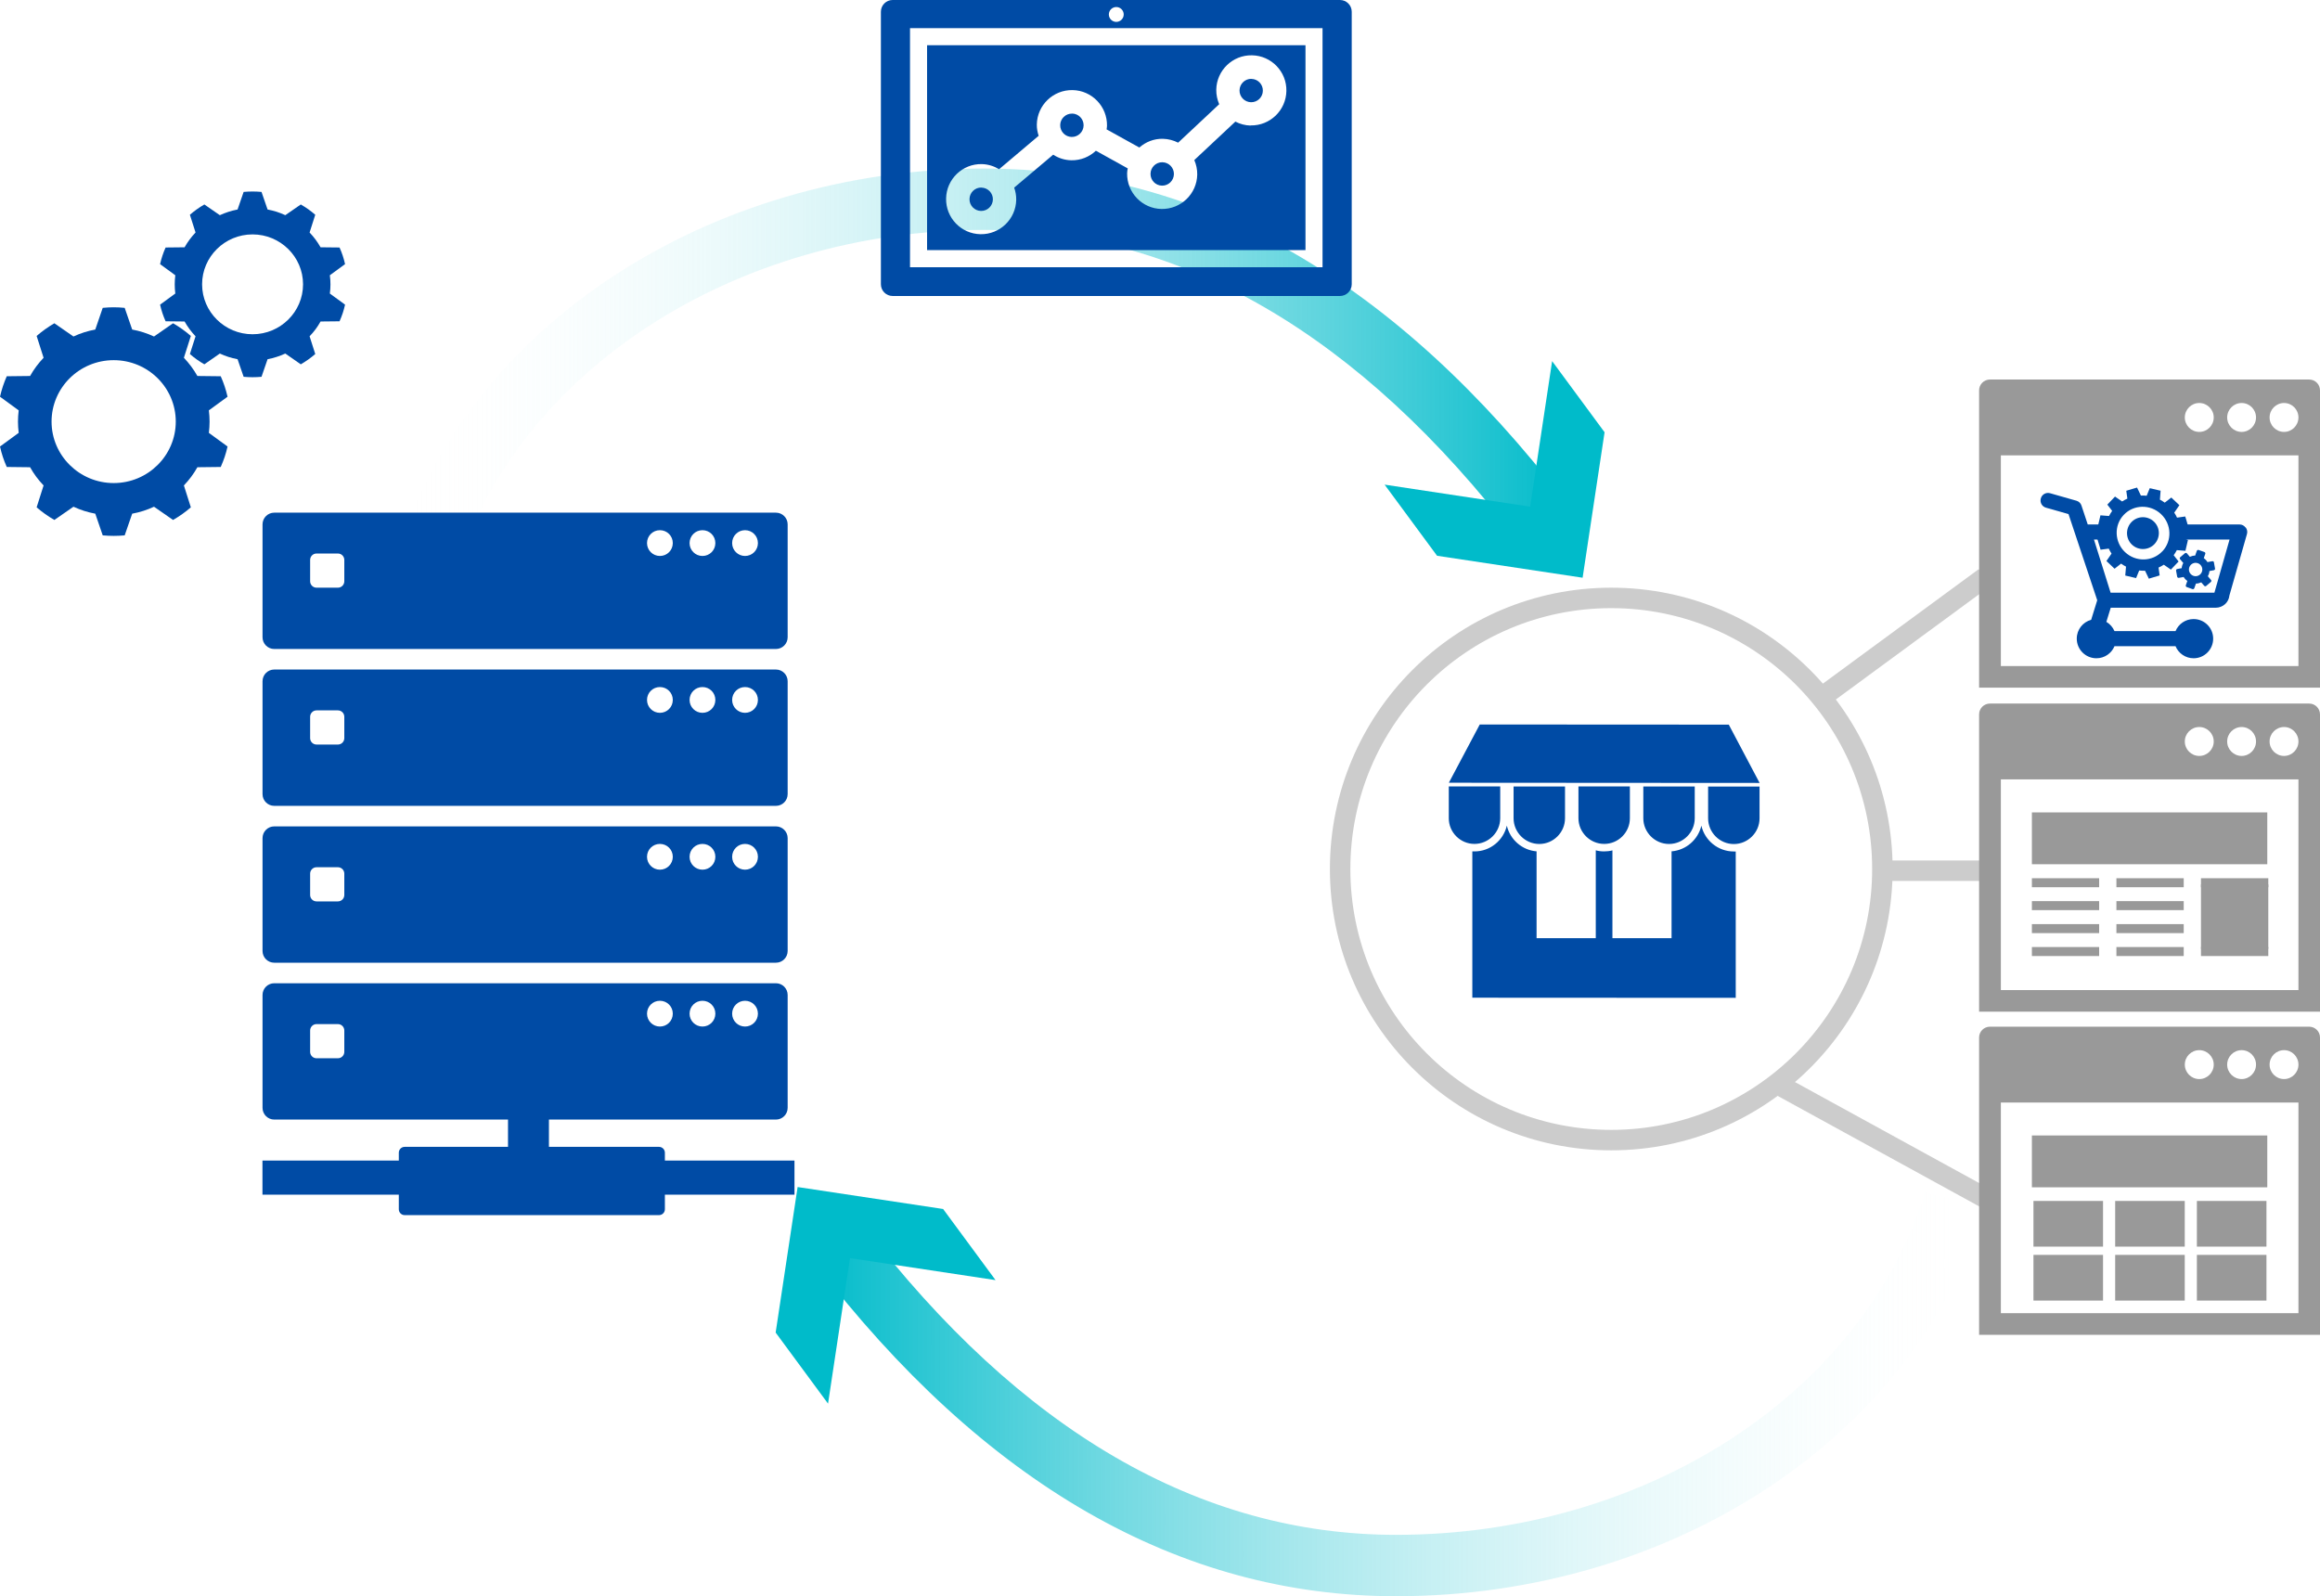
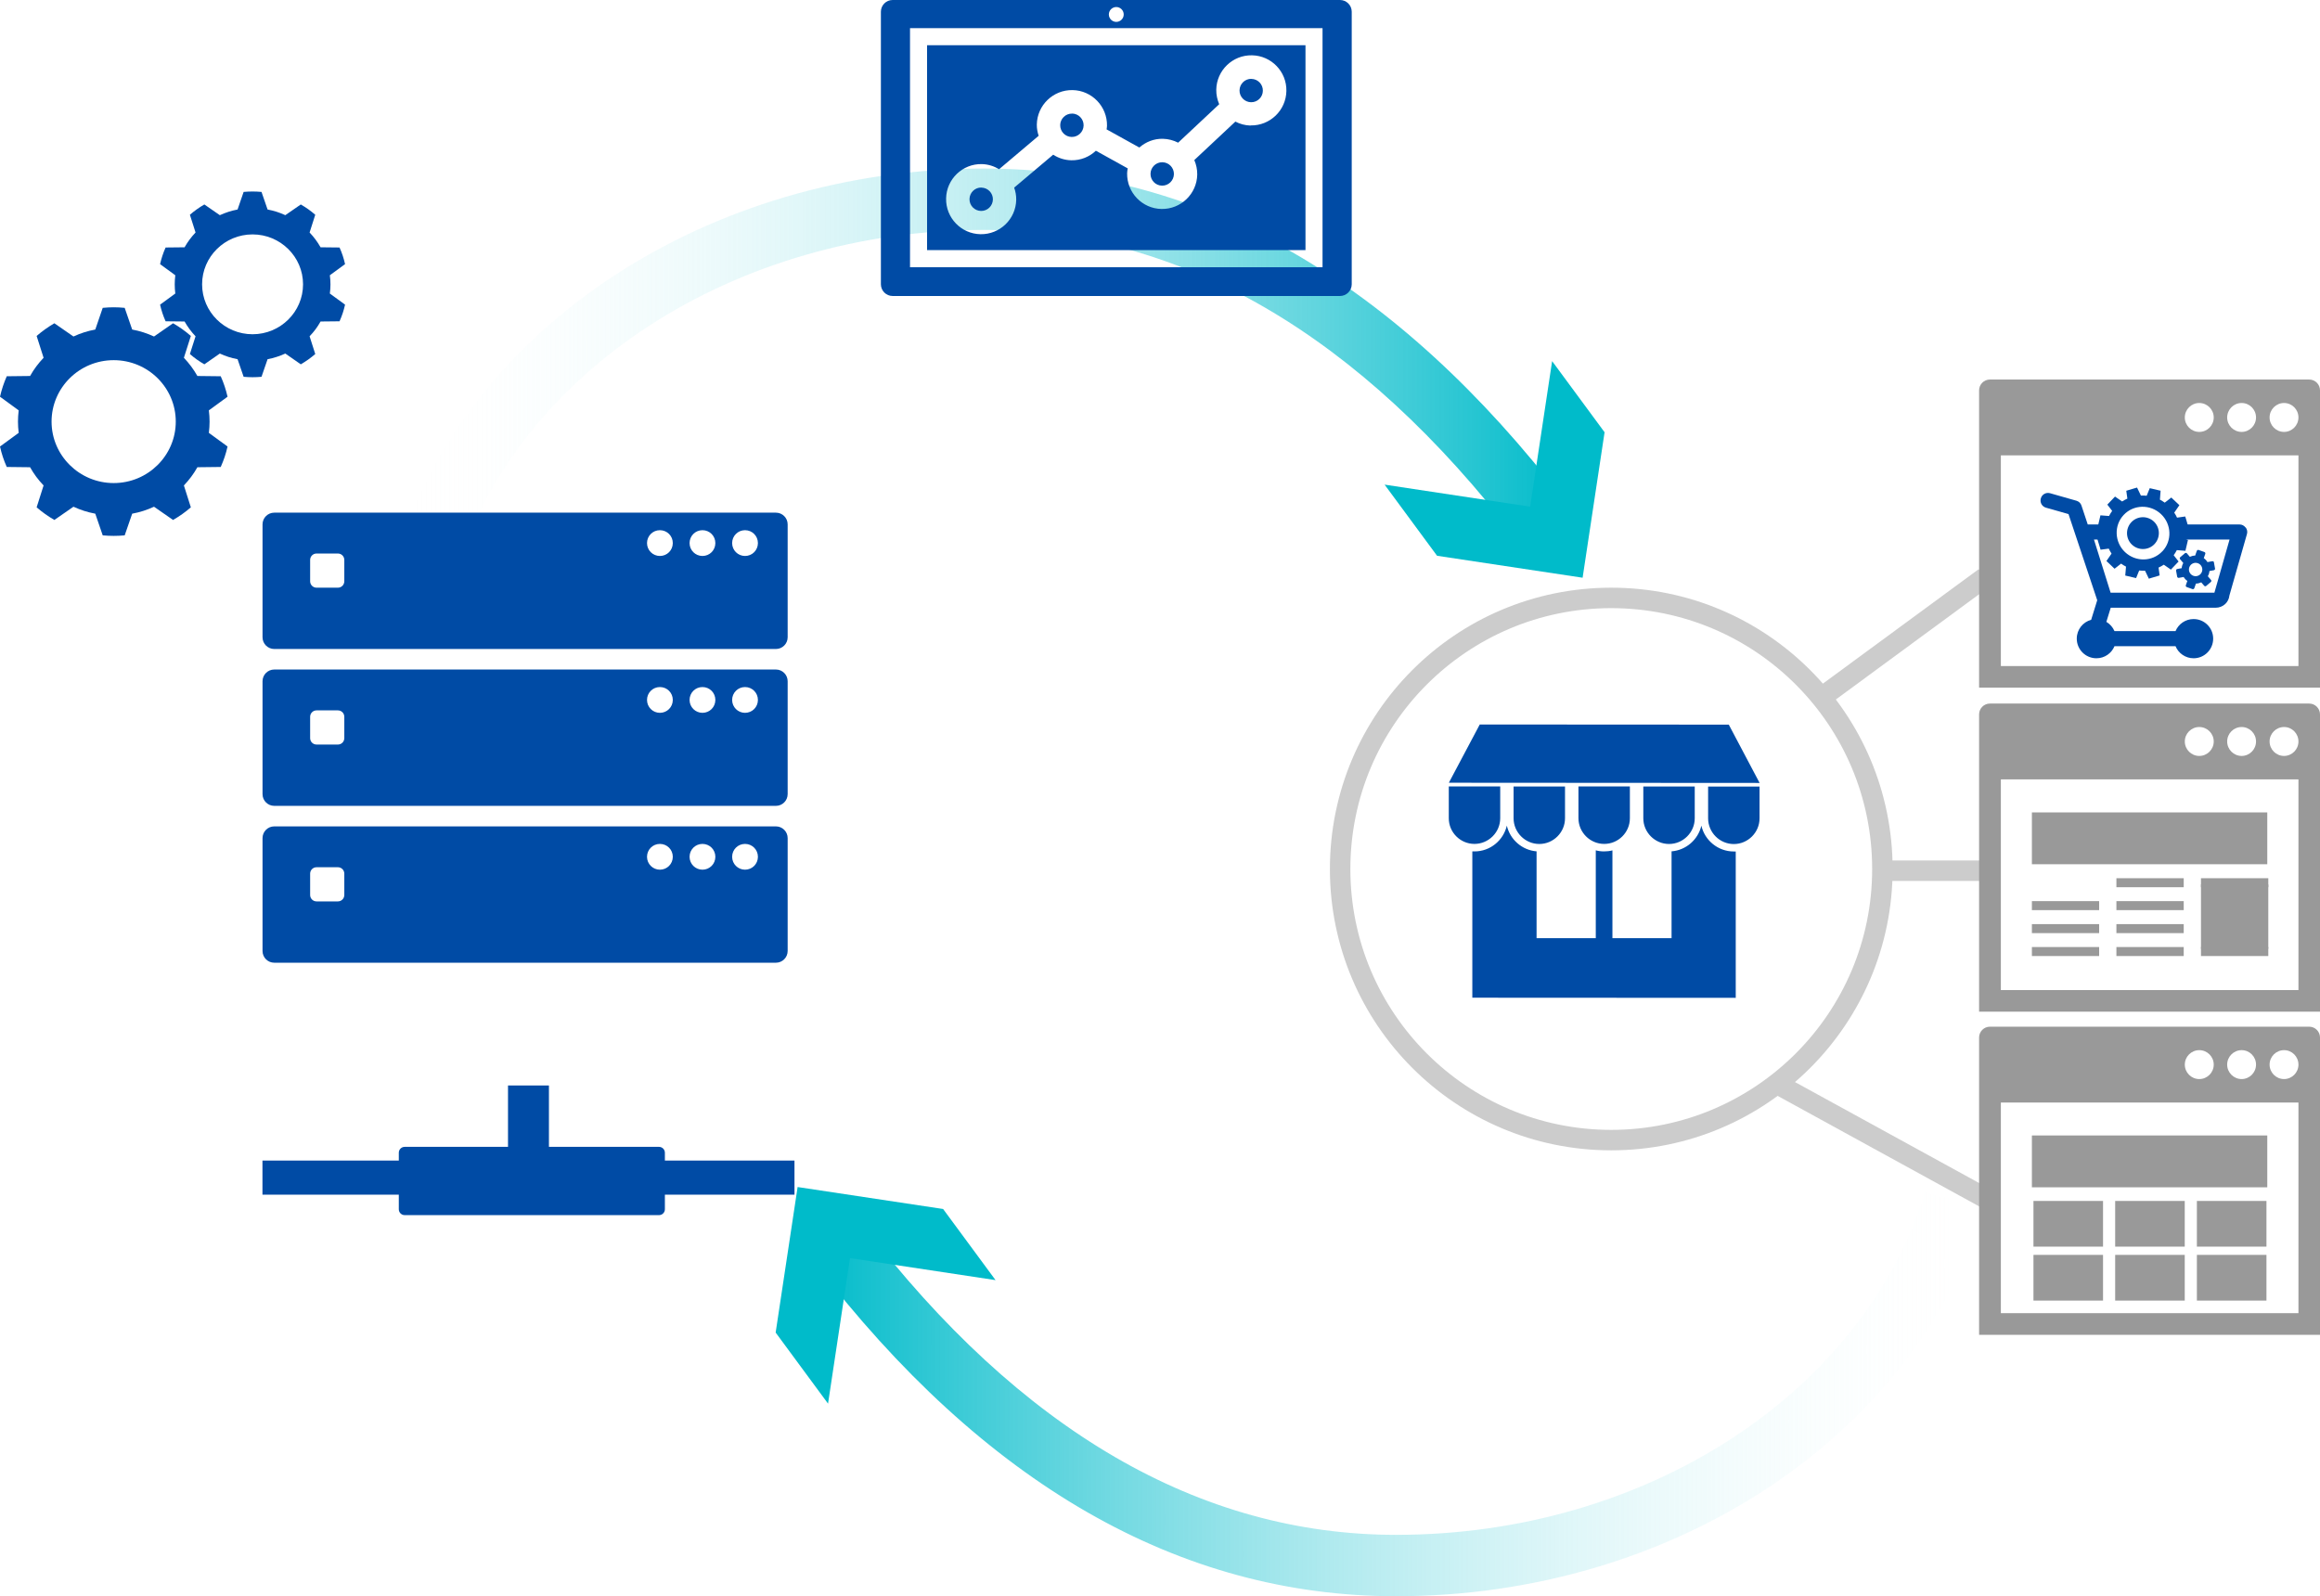
<svg xmlns="http://www.w3.org/2000/svg" xmlns:xlink="http://www.w3.org/1999/xlink" id="_デザイン" data-name="デザイン" width="340.14" height="234.05" viewBox="0 0 340.14 234.05">
  <defs>
    <linearGradient id="_名称未設定グラデーション_5" data-name="名称未設定グラデーション 5" x1="58.12" y1="54.37" x2="229.56" y2="54.37" gradientUnits="userSpaceOnUse">
      <stop offset="0" stop-color="#fff" stop-opacity="0" />
      <stop offset="1" stop-color="#00bbca" />
    </linearGradient>
    <linearGradient id="_名称未設定グラデーション_5-2" data-name="名称未設定グラデーション 5" x1="-2903.52" y1="9094.01" x2="-2732.08" y2="9094.01" gradientTransform="translate(-2612.68 9298.4) rotate(-180)" xlink:href="#_名称未設定グラデーション_5" />
  </defs>
  <g>
    <path d="m66.73,84.03l-8.6-2.64c10.23-33.37,45.66-56.68,86.15-56.68,31.74,0,60.43,16.47,85.28,48.94l-7.15,5.47c-23.06-30.13-49.35-45.41-78.14-45.41-36.57,0-68.46,20.69-77.55,50.32Z" style="fill: url(#_名称未設定グラデーション_5);" />
    <polygon points="227.56 52.95 224.34 74.29 203 71.06 210.69 81.49 232.03 84.71 235.25 63.38 227.56 52.95" style="fill: #00bbca;" />
  </g>
  <g>
    <path d="m282.23,174.73l8.6,2.64c-10.23,33.37-45.66,56.68-86.15,56.68-31.74,0-60.43-16.47-85.28-48.94l7.15-5.47c23.06,30.13,49.35,45.41,78.14,45.41,36.57,0,68.46-20.69,77.55-50.32Z" style="fill: url(#_名称未設定グラデーション_5-2);" />
    <polygon points="121.4 205.81 124.62 184.47 145.96 187.7 138.27 177.27 116.94 174.05 113.72 195.39 121.4 205.81" style="fill: #00bbca;" />
  </g>
  <g>
    <line x1="266.48" y1="102.67" x2="290.98" y2="84.67" style="fill: none; stroke: #ccc; stroke-miterlimit: 10; stroke-width: 3px;" />
    <line x1="275.48" y1="127.67" x2="291.48" y2="127.67" style="fill: none; stroke: #ccc; stroke-miterlimit: 10; stroke-width: 3px;" />
    <line x1="260.98" y1="159.17" x2="291.98" y2="176.17" style="fill: none; stroke: #ccc; stroke-miterlimit: 10; stroke-width: 3px;" />
  </g>
  <g>
    <path d="m15.06,45.14c1.13-.11,2.1-.11,3.22,0l1.1,3.18c1.15.22,2.13.53,3.2,1.02l2.79-1.94c.97.56,1.76,1.12,2.61,1.86l-1.02,3.2c.8.85,1.4,1.66,1.98,2.67l3.42.04c.45,1.01.75,1.92,1,3l-2.74,2c.14,1.15.14,2.15,0,3.3l2.74,2c-.24,1.08-.55,1.99-1,3l-3.42.04c-.57,1.01-1.18,1.82-1.98,2.67l1.02,3.21c-.85.73-1.64,1.29-2.61,1.85l-2.79-1.94c-1.07.49-2.04.8-3.2,1.02l-1.1,3.18c-1.12.1-2.1.1-3.22,0l-1.09-3.18c-1.16-.22-2.13-.53-3.2-1.02l-2.8,1.94c-.97-.57-1.76-1.13-2.6-1.85l1.02-3.21c-.8-.84-1.41-1.66-1.98-2.67l-3.42-.04c-.45-1.02-.75-1.92-.99-3l2.74-2c-.14-1.15-.14-2.15,0-3.3l-2.74-2c.25-1.08.55-1.99.99-3l3.42-.04c.57-1.01,1.18-1.82,1.98-2.67l-1.02-3.2c.85-.73,1.64-1.29,2.6-1.86l2.8,1.94c1.06-.49,2.04-.8,3.2-1.02l1.09-3.18Zm1.61,7.67c5.03,0,9.1,4.04,9.1,9.01s-4.08,9.01-9.1,9.01-9.11-4.04-9.11-9.01,4.08-9.01,9.11-9.01Z" style="fill: #004ba5; fill-rule: evenodd;" />
    <path d="m35.72,28.14c.91-.08,1.7-.08,2.62,0l.89,2.58c.94.18,1.73.43,2.6.83l2.27-1.57c.79.46,1.43.91,2.12,1.51l-.83,2.6c.65.69,1.14,1.35,1.61,2.17l2.78.03c.37.82.61,1.56.81,2.44l-2.23,1.63c.12.93.12,1.75,0,2.68l2.23,1.63c-.2.88-.44,1.61-.81,2.44l-2.78.03c-.46.82-.95,1.48-1.61,2.17l.83,2.6c-.69.59-1.33,1.05-2.12,1.51l-2.27-1.58c-.87.39-1.66.65-2.6.83l-.89,2.58c-.91.08-1.7.08-2.62,0l-.89-2.58c-.94-.18-1.73-.43-2.6-.83l-2.27,1.58c-.79-.46-1.43-.91-2.12-1.51l.83-2.6c-.65-.69-1.14-1.35-1.61-2.17l-2.78-.03c-.37-.83-.61-1.56-.81-2.44l2.23-1.63c-.11-.93-.11-1.75,0-2.68l-2.23-1.63c.2-.87.44-1.61.81-2.44l2.78-.03c.47-.82.96-1.48,1.61-2.17l-.83-2.6c.69-.59,1.33-1.05,2.12-1.51l2.27,1.57c.87-.39,1.66-.65,2.6-.83l.89-2.58Zm1.31,6.23c4.08,0,7.4,3.28,7.4,7.32s-3.32,7.32-7.4,7.32-7.4-3.28-7.4-7.32,3.32-7.32,7.4-7.32Z" style="fill: #004ba5; fill-rule: evenodd;" />
  </g>
  <g>
    <path d="m338.56,103.16h-46.81c-.88,0-1.59.71-1.59,1.59v43.59h49.98v-43.59c0-.88-.71-1.59-1.59-1.59Zm-9.91,3.44c1.17,0,2.11.95,2.11,2.12s-.95,2.12-2.11,2.12-2.12-.95-2.12-2.12.95-2.12,2.12-2.12Zm-6.21,0c1.17,0,2.12.95,2.12,2.12s-.95,2.12-2.12,2.12-2.12-.95-2.12-2.12.95-2.12,2.12-2.12Zm14.54,38.57h-43.63v-30.89h43.63v30.89Zm-2.11-34.33c-1.17,0-2.12-.95-2.12-2.12s.95-2.12,2.12-2.12,2.11.95,2.11,2.12-.95,2.12-2.11,2.12Z" style="fill: #999;" />
    <rect x="297.9" y="119.12" width="34.51" height="7.6" style="fill: #999;" />
    <g>
-       <rect x="297.9" y="128.77" width="9.86" height="1.32" style="fill: #999;" />
      <rect x="297.9" y="132.13" width="9.86" height="1.32" style="fill: #999;" />
      <rect x="297.9" y="135.5" width="9.86" height="1.32" style="fill: #999;" />
      <rect x="297.9" y="138.86" width="9.86" height="1.32" style="fill: #999;" />
    </g>
    <g>
      <rect x="310.29" y="128.77" width="9.87" height="1.32" style="fill: #999;" />
      <rect x="310.29" y="132.13" width="9.87" height="1.32" style="fill: #999;" />
      <rect x="310.29" y="135.5" width="9.87" height="1.32" style="fill: #999;" />
      <rect x="310.29" y="138.86" width="9.87" height="1.32" style="fill: #999;" />
    </g>
    <g>
      <rect x="322.69" y="128.77" width="9.87" height="1.32" style="fill: #999;" />
      <rect x="322.69" y="129.69" width="9.87" height="9.42" style="fill: #999;" />
      <rect x="322.69" y="138.86" width="9.87" height="1.32" style="fill: #999;" />
    </g>
  </g>
  <path d="m338.56,55.65h-46.81c-.88,0-1.59.71-1.59,1.59v43.59h49.98v-43.59c0-.88-.71-1.59-1.59-1.59Zm-9.91,3.44c1.17,0,2.11.95,2.11,2.12s-.95,2.12-2.11,2.12-2.12-.95-2.12-2.12.95-2.12,2.12-2.12Zm-6.21,0c1.17,0,2.12.95,2.12,2.12s-.95,2.12-2.12,2.12-2.12-.95-2.12-2.12.95-2.12,2.12-2.12Zm14.54,38.57h-43.63v-30.89h43.63v30.89Zm-2.11-34.33c-1.17,0-2.12-.95-2.12-2.12s.95-2.12,2.12-2.12,2.11.95,2.11,2.12-.95,2.12-2.11,2.12Z" style="fill: #999;" />
  <g>
    <path d="m324.6,82.46c-.02-.11-.13-.19-.25-.17l-.67.12s-.02.02-.03.02c-.14-.23-.32-.43-.55-.59l.22-.63c.04-.11-.02-.23-.13-.27l-.84-.3c-.11-.04-.23.02-.27.13l-.23.65s0,.02,0,.04c-.28,0-.54.07-.79.18l-.43-.5c-.07-.09-.21-.1-.3-.02l-.68.58c-.09.08-.1.21-.02.3l.44.52s.02,0,.03.02c-.05.1-.1.19-.14.3-.06.16-.08.32-.1.47l-.65.12c-.11.02-.19.13-.17.25l.16.88c.02.11.13.19.24.17l.67-.12s.02-.02.03-.02c.14.23.32.43.55.59l-.22.63c-.04.11.02.23.13.27l.84.3c.11.04.23-.02.27-.13l.23-.65s0-.02,0-.03c.27,0,.54-.07.79-.18l.43.5c.07.09.21.1.3.02l.68-.58c.09-.08.1-.21.02-.29l-.44-.52s-.02,0-.03-.02c.05-.09.1-.19.14-.29.06-.16.08-.32.1-.48l.65-.12c.12-.02.19-.13.17-.25l-.16-.88Zm-1.77,1.37c-.18.51-.74.78-1.25.6-.51-.18-.78-.74-.6-1.25.18-.51.74-.78,1.25-.6.51.18.78.74.6,1.25Z" style="fill: #004ba5;" />
    <path d="m329.22,77.34c-.21-.28-.53-.44-.88-.44h-10.03c.22.72.25,1.48.09,2.21h8.48l-2.2,7.72s-.01.05-.02.07h-15.22l-2.44-7.79h2.98c-.16-.73-.13-1.49.09-2.21h-3.98l-.92-2.77c-.11-.35-.39-.61-.74-.71l-3.86-1.1c-.59-.17-1.2.17-1.36.76-.17.59.17,1.2.76,1.36l3.3.94,4.21,12.63-.89,2.87c-1.22.33-2.11,1.44-2.11,2.76,0,1.59,1.29,2.88,2.88,2.88,1.2,0,2.22-.73,2.65-1.77h8.95c.43,1.04,1.46,1.77,2.65,1.77,1.59,0,2.87-1.29,2.87-2.88s-1.29-2.87-2.87-2.87c-1.2,0-2.22.73-2.65,1.77h-8.95c-.24-.57-.66-1.04-1.19-1.36l.64-2.07h15.38c1.07,0,1.92-.78,2.02-1.8l2.57-9c.1-.33.03-.69-.18-.97Z" style="fill: #004ba5;" />
    <path d="m315.78,76.47c.94.88.98,2.36.1,3.3-.88.94-2.36.98-3.3.1-.94-.88-.98-2.36-.1-3.3.88-.94,2.36-.98,3.3-.1Z" style="fill: #004ba5;" />
    <path d="m319.53,74.08l-.26-.25-.67-.63-.26-.25-.96.75c-.23-.16-.47-.31-.71-.44l.1-1.31-.35-.08-.89-.21-.35-.08-.45,1.11c-.28-.03-.57-.04-.85-.03l-.56-1.17-.35.1-.88.26-.35.11.16,1.15c-.27.12-.53.26-.77.42l-1.04-.72-.25.26-.63.66-.25.26.71.92c-.17.24-.33.49-.46.75l-1.26-.1-.08.35-.21.89-.08.35,1.1.45c-.03.29-.03.57-.01.86l-1.17.56.1.35.27.88.1.35,1.2-.16c.12.25.25.49.41.73l-.75,1.09.27.25.66.63.26.25.96-.75c.23.17.47.31.72.44l-.11,1.31.35.08.89.21.35.08.45-1.11c.29.03.57.04.86.03l.56,1.17.35-.11.88-.26.35-.11-.16-1.15c.27-.12.52-.26.77-.42l1.04.72.25-.27.63-.66.25-.26-.72-.92c.17-.24.33-.49.46-.75l1.26.1.08-.35.21-.89.08-.35-1.1-.44c.02-.28.02-.57,0-.86l1.17-.56-.1-.35-.26-.88-.11-.35-1.2.17c-.11-.25-.25-.5-.41-.73l.75-1.09Zm-2.51,6.76c-1.45,1.54-3.9,1.59-5.46.12-1.56-1.47-1.65-3.92-.2-5.46,1.45-1.54,3.9-1.6,5.47-.12,1.56,1.47,1.65,3.92.2,5.46Z" style="fill: #004ba5;" />
  </g>
  <g>
    <path d="m338.56,150.54h-46.81c-.88,0-1.59.71-1.59,1.59v43.59h49.98v-43.59c0-.88-.71-1.59-1.59-1.59Zm-9.91,3.44c1.17,0,2.11.95,2.11,2.12s-.95,2.12-2.11,2.12-2.12-.95-2.12-2.12.95-2.12,2.12-2.12Zm-6.21,0c1.17,0,2.12.95,2.12,2.12s-.95,2.12-2.12,2.12-2.12-.95-2.12-2.12.95-2.12,2.12-2.12Zm14.54,38.57h-43.63v-30.89h43.63v30.89Zm-2.11-34.33c-1.17,0-2.12-.95-2.12-2.12s.95-2.12,2.12-2.12,2.11.95,2.11,2.12-.95,2.12-2.11,2.12Z" style="fill: #999;" />
    <rect x="297.9" y="166.49" width="34.51" height="7.6" style="fill: #999;" />
    <rect x="298.13" y="176.09" width="10.2" height="6.7" style="fill: #999;" />
    <rect x="310.11" y="176.09" width="10.2" height="6.7" style="fill: #999;" />
    <rect x="322.09" y="176.09" width="10.2" height="6.7" style="fill: #999;" />
    <rect x="298.13" y="184" width="10.2" height="6.7" style="fill: #999;" />
    <rect x="310.11" y="184" width="10.2" height="6.7" style="fill: #999;" />
    <rect x="322.09" y="184" width="10.2" height="6.7" style="fill: #999;" />
  </g>
  <g>
    <path d="m130.87,43.4h65.59c.95,0,1.72-.77,1.72-1.72V1.72c0-.95-.77-1.72-1.72-1.72h-65.59c-.95,0-1.72.77-1.72,1.72v39.96c0,.95.77,1.72,1.72,1.72ZM163.66,1.03c.6,0,1.09.49,1.09,1.09s-.49,1.09-1.09,1.09-1.09-.49-1.09-1.09.49-1.09,1.09-1.09Zm-30.24,3.1h60.48v35.05h-60.48V4.13Z" style="fill: #004ba5;" />
    <path d="m157.18,16.66c-.94-.02-1.73.74-1.74,1.68-.02.94.74,1.73,1.68,1.74.94.02,1.73-.74,1.75-1.68.02-.95-.74-1.73-1.68-1.75Z" style="fill: #004ba5;" />
    <path d="m170.42,23.79c-.94-.02-1.73.74-1.74,1.69-.02.94.74,1.73,1.68,1.74.95.02,1.73-.74,1.75-1.68.02-.95-.74-1.73-1.68-1.75Z" style="fill: #004ba5;" />
    <path d="m143.88,27.5c-.94-.02-1.72.74-1.74,1.68-.02.95.74,1.73,1.68,1.75.95.02,1.73-.74,1.75-1.68.02-.94-.74-1.73-1.69-1.74Z" style="fill: #004ba5;" />
    <path d="m135.92,6.63v30.04h55.48V6.63h-55.48Zm47.43,11.78c-.81-.02-1.56-.23-2.23-.58l-6.02,5.64c.28.65.44,1.37.43,2.12-.05,2.84-2.4,5.1-5.24,5.05-2.83-.05-5.09-2.4-5.04-5.24,0-.25.05-.48.09-.71l-4.67-2.59c-.94.89-2.22,1.43-3.61,1.4-.98-.02-1.88-.32-2.65-.82l-5.72,4.83c.2.56.31,1.16.3,1.78-.05,2.84-2.4,5.1-5.24,5.05-2.83-.05-5.1-2.4-5.04-5.24.05-2.83,2.4-5.1,5.23-5.04.93.02,1.79.3,2.54.75l5.8-4.9c-.17-.52-.28-1.07-.27-1.65.05-2.84,2.4-5.1,5.24-5.05,2.84.05,5.1,2.4,5.05,5.24,0,.18-.04.35-.06.52l4.8,2.66c.93-.81,2.13-1.31,3.46-1.28.81.02,1.56.23,2.23.57l6.02-5.64c-.28-.65-.44-1.37-.43-2.13.05-2.83,2.4-5.1,5.24-5.04,2.84.05,5.1,2.4,5.04,5.23-.05,2.84-2.4,5.1-5.23,5.05Z" style="fill: #004ba5;" />
    <path d="m183.48,11.56c-.95-.02-1.73.74-1.75,1.68-.02.95.74,1.73,1.68,1.75.95.02,1.73-.74,1.74-1.68.02-.95-.74-1.73-1.68-1.74Z" style="fill: #004ba5;" />
  </g>
  <path d="m216.94,106.23l36.52.02,4.52,8.55-45.56-.03,4.53-8.54h0Zm-1.08,40.06l38.62.02v-21.46c-.09,0-.19,0-.29,0-2.31,0-4.26-1.63-4.75-3.79-.47,2.04-2.23,3.6-4.37,3.77v12.73s-8.67,0-8.67,0v-12.87c-.38.1-.8.15-1.22.15s-.83-.05-1.22-.16v12.88s-8.68,0-8.68,0v-12.73c-2.13-.17-3.89-1.73-4.36-3.77-.5,2.16-2.44,3.79-4.76,3.78-.1,0-.2,0-.3,0v21.46h-.01Zm42.11-30.96v4.66c0,2.07-1.7,3.77-3.77,3.77h0c-2.07,0-3.77-1.7-3.77-3.77v-4.66s7.54,0,7.54,0h0Zm-38.02-.02v4.66c0,2.07-1.7,3.77-3.78,3.77h0c-2.07,0-3.77-1.7-3.76-3.77v-4.66h7.54Zm9.5.01v4.66c0,2.07-1.7,3.77-3.77,3.77h0c-2.07,0-3.77-1.7-3.77-3.77v-4.66s7.54,0,7.54,0h0Zm9.51,0v4.66c0,2.07-1.7,3.77-3.77,3.76h0c-2.07,0-3.77-1.7-3.77-3.77v-4.66s7.54,0,7.54,0h0Zm9.51,0v4.66c0,2.07-1.7,3.77-3.77,3.77h0c-2.07,0-3.77-1.7-3.77-3.77v-4.66s7.54,0,7.54,0h0Z" style="fill: #004ba5; fill-rule: evenodd;" />
  <circle cx="236.23" cy="127.42" r="39.75" style="fill: none; stroke: #ccc; stroke-miterlimit: 10; stroke-width: 3px;" />
  <g>
    <g>
-       <path d="m115.48,145.89c0-.95-.77-1.72-1.72-1.72H40.21c-.95,0-1.72.77-1.72,1.72v16.55c0,.95.77,1.72,1.72,1.72h73.55c.95,0,1.72-.77,1.72-1.72v-16.55Zm-65,8.34c0,.52-.42.94-.94.94h-3.13c-.52,0-.94-.42-.94-.94v-3.13c0-.52.42-.94.94-.94h3.13c.52,0,.94.42.94.94v3.13Zm46.27-3.71c-1.04,0-1.89-.84-1.89-1.89s.84-1.89,1.89-1.89,1.89.84,1.89,1.89-.84,1.89-1.89,1.89Zm6.24,0c-1.04,0-1.89-.84-1.89-1.89s.84-1.89,1.89-1.89,1.89.84,1.89,1.89-.84,1.89-1.89,1.89Zm6.24,0c-1.04,0-1.89-.84-1.89-1.89s.84-1.89,1.89-1.89,1.89.84,1.89,1.89-.84,1.89-1.89,1.89Z" style="fill: #004ba5;" />
      <path d="m115.48,122.89c0-.95-.77-1.72-1.72-1.72H40.21c-.95,0-1.72.77-1.72,1.72v16.55c0,.95.77,1.72,1.72,1.72h73.55c.95,0,1.72-.77,1.72-1.72v-16.55Zm-65,8.34c0,.52-.42.94-.94.94h-3.13c-.52,0-.94-.42-.94-.94v-3.13c0-.52.42-.94.94-.94h3.13c.52,0,.94.42.94.94v3.13Zm46.27-3.71c-1.04,0-1.89-.84-1.89-1.89s.84-1.89,1.89-1.89,1.89.84,1.89,1.89-.84,1.89-1.89,1.89Zm6.24,0c-1.04,0-1.89-.84-1.89-1.89s.84-1.89,1.89-1.89,1.89.84,1.89,1.89-.84,1.89-1.89,1.89Zm6.24,0c-1.04,0-1.89-.84-1.89-1.89s.84-1.89,1.89-1.89,1.89.84,1.89,1.89-.84,1.89-1.89,1.89Z" style="fill: #004ba5;" />
      <path d="m115.48,99.89c0-.95-.77-1.72-1.72-1.72H40.21c-.95,0-1.72.77-1.72,1.72v16.55c0,.95.77,1.72,1.72,1.72h73.55c.95,0,1.72-.77,1.72-1.72v-16.55Zm-65,8.34c0,.52-.42.94-.94.94h-3.13c-.52,0-.94-.42-.94-.94v-3.13c0-.52.42-.94.94-.94h3.13c.52,0,.94.42.94.94v3.13Zm46.27-3.71c-1.04,0-1.89-.84-1.89-1.89s.84-1.89,1.89-1.89,1.89.84,1.89,1.89-.84,1.89-1.89,1.89Zm6.24,0c-1.04,0-1.89-.84-1.89-1.89s.84-1.89,1.89-1.89,1.89.84,1.89,1.89-.84,1.89-1.89,1.89Zm6.24,0c-1.04,0-1.89-.84-1.89-1.89s.84-1.89,1.89-1.89,1.89.84,1.89,1.89-.84,1.89-1.89,1.89Z" style="fill: #004ba5;" />
      <path d="m115.48,76.89c0-.95-.77-1.72-1.72-1.72H40.21c-.95,0-1.72.77-1.72,1.72v16.55c0,.95.77,1.72,1.72,1.72h73.55c.95,0,1.72-.77,1.72-1.72v-16.55Zm-65,8.34c0,.52-.42.94-.94.94h-3.13c-.52,0-.94-.42-.94-.94v-3.13c0-.52.42-.94.94-.94h3.13c.52,0,.94.42.94.94v3.13Zm46.27-3.71c-1.04,0-1.89-.84-1.89-1.89s.84-1.89,1.89-1.89,1.89.84,1.89,1.89-.84,1.89-1.89,1.89Zm6.24,0c-1.04,0-1.89-.84-1.89-1.89s.84-1.89,1.89-1.89,1.89.84,1.89,1.89-.84,1.89-1.89,1.89Zm6.24,0c-1.04,0-1.89-.84-1.89-1.89s.84-1.89,1.89-1.89,1.89.84,1.89,1.89-.84,1.89-1.89,1.89Z" style="fill: #004ba5;" />
      <path d="m97.48,169.02c0-.47-.38-.86-.86-.86h-37.29c-.47,0-.86.38-.86.86v8.29c0,.47.38.86.86.86h37.29c.47,0,.86-.38.86-.86v-8.29Z" style="fill: #004ba5;" />
    </g>
    <rect x="38.48" y="170.17" width="78" height="5" style="fill: #004ba5;" />
    <rect x="69.48" y="164.17" width="16" height="6" transform="translate(244.65 89.68) rotate(90)" style="fill: #004ba5;" />
  </g>
</svg>